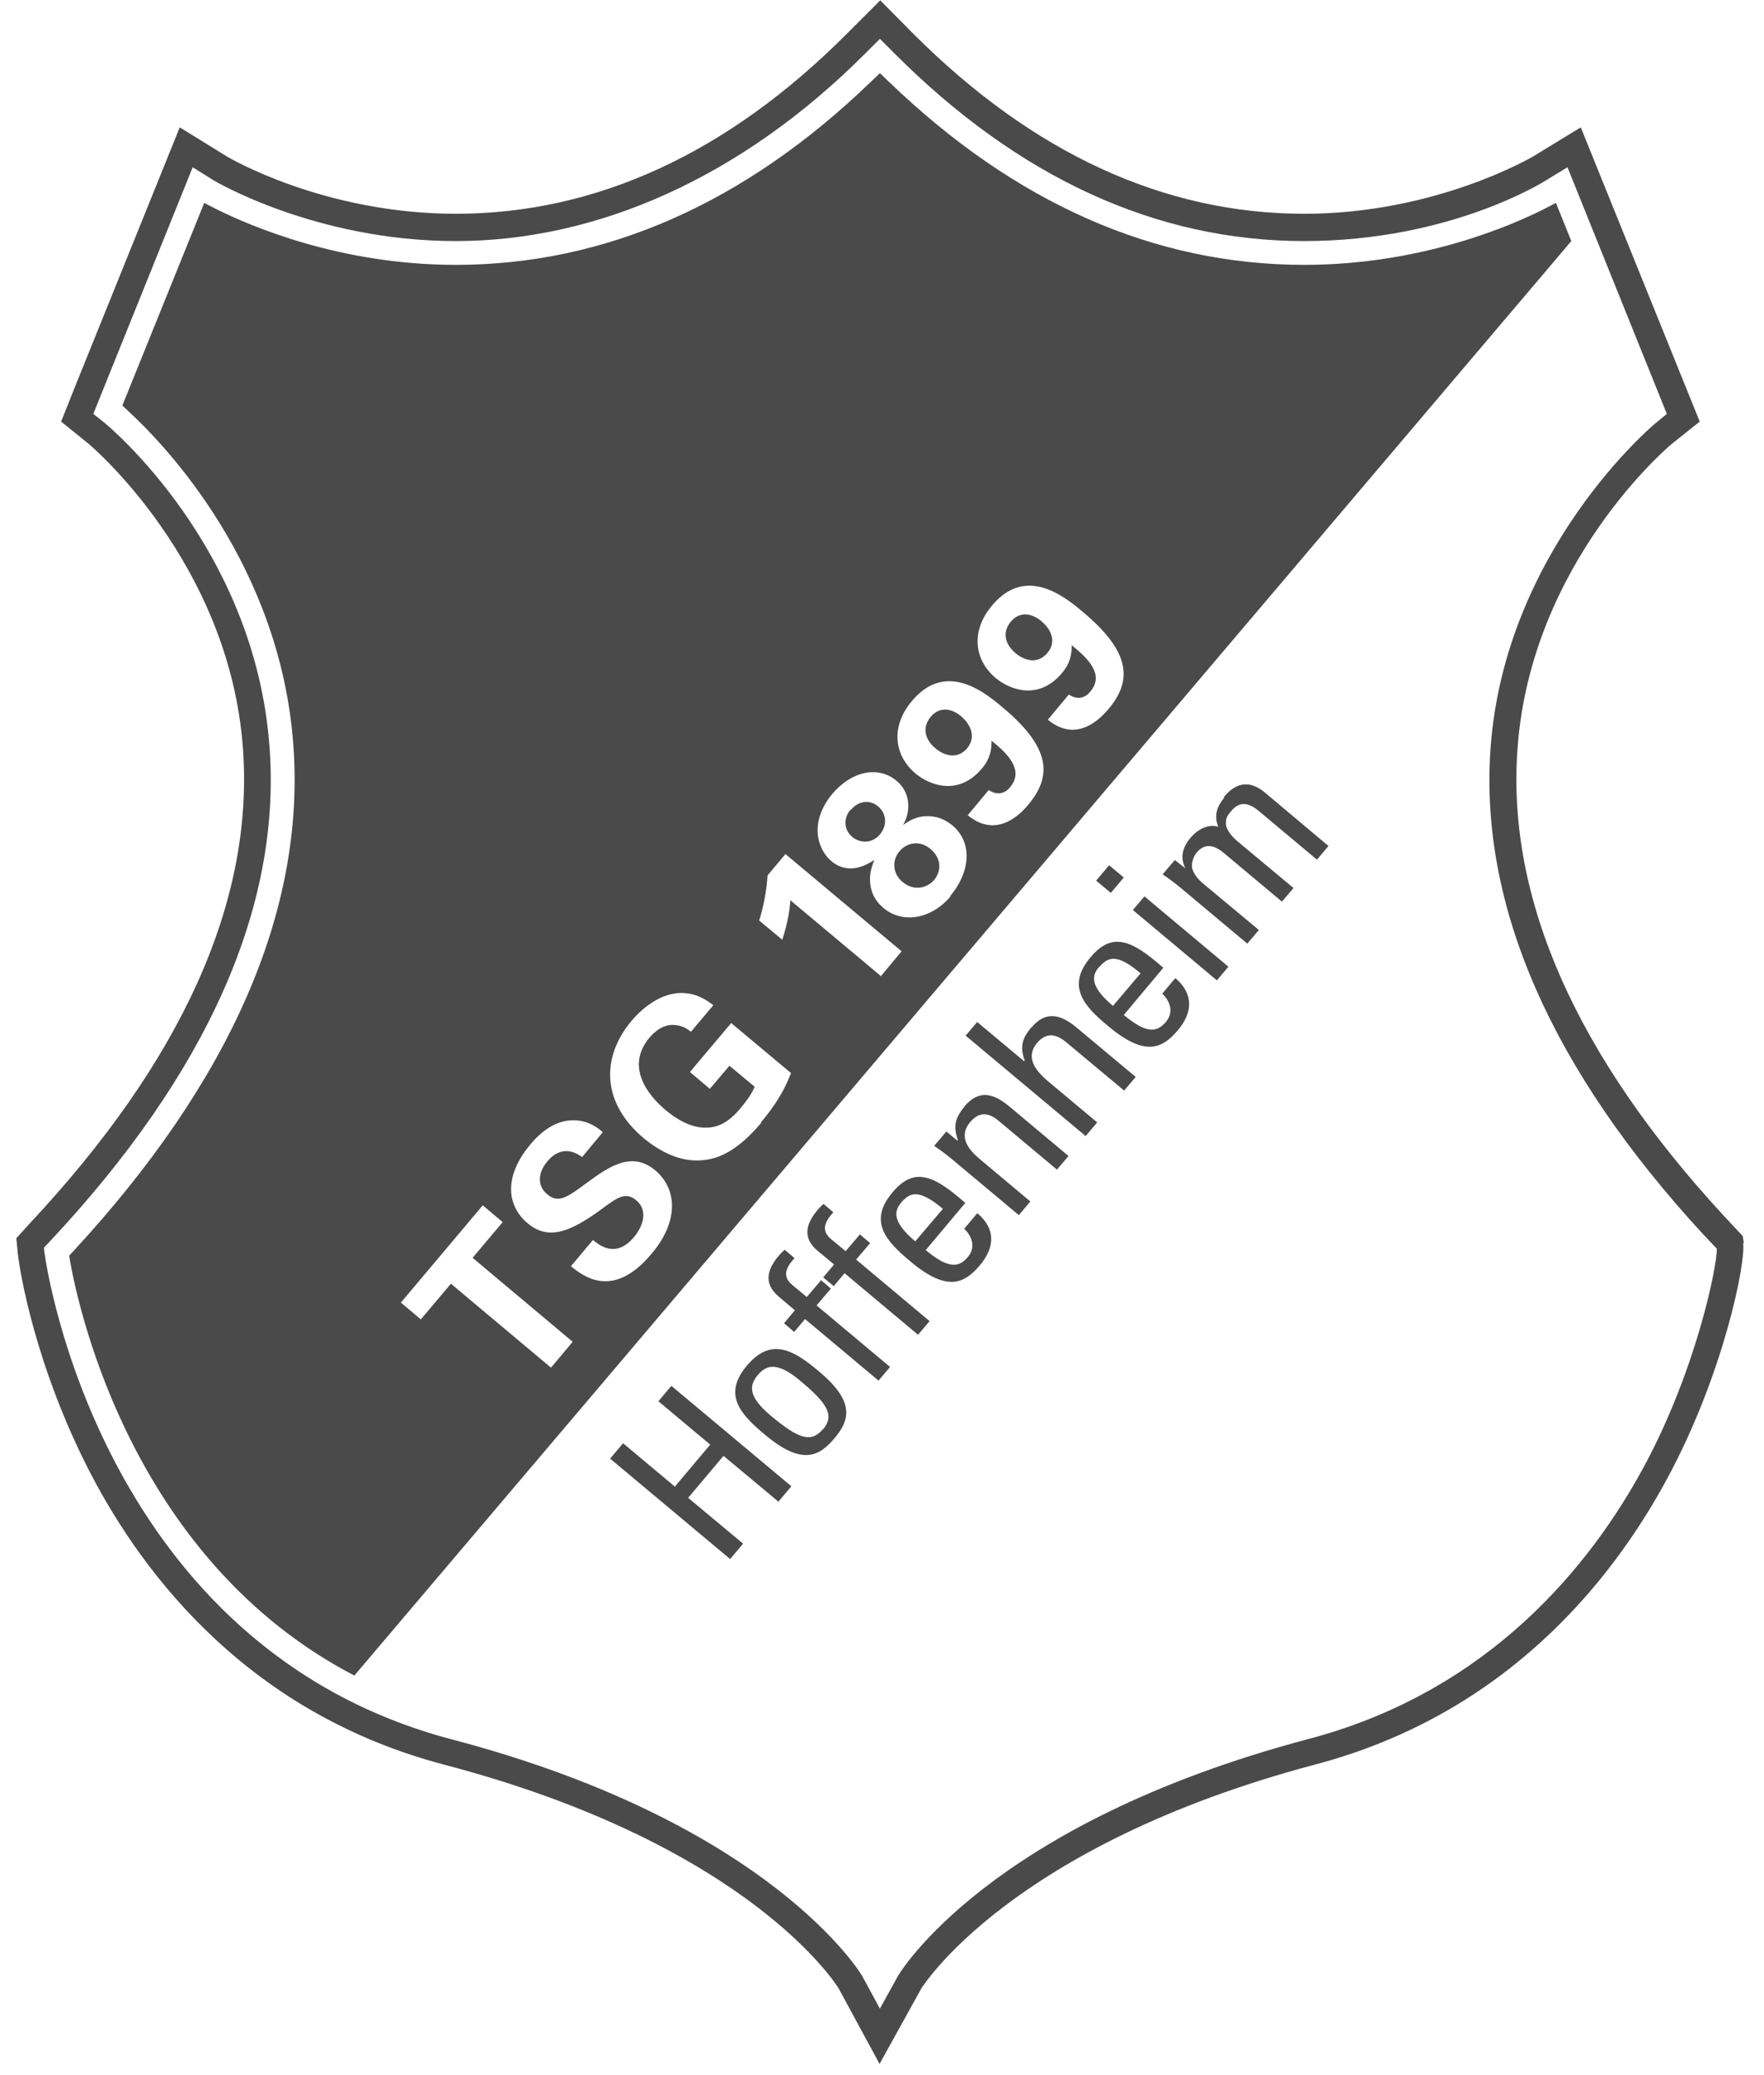
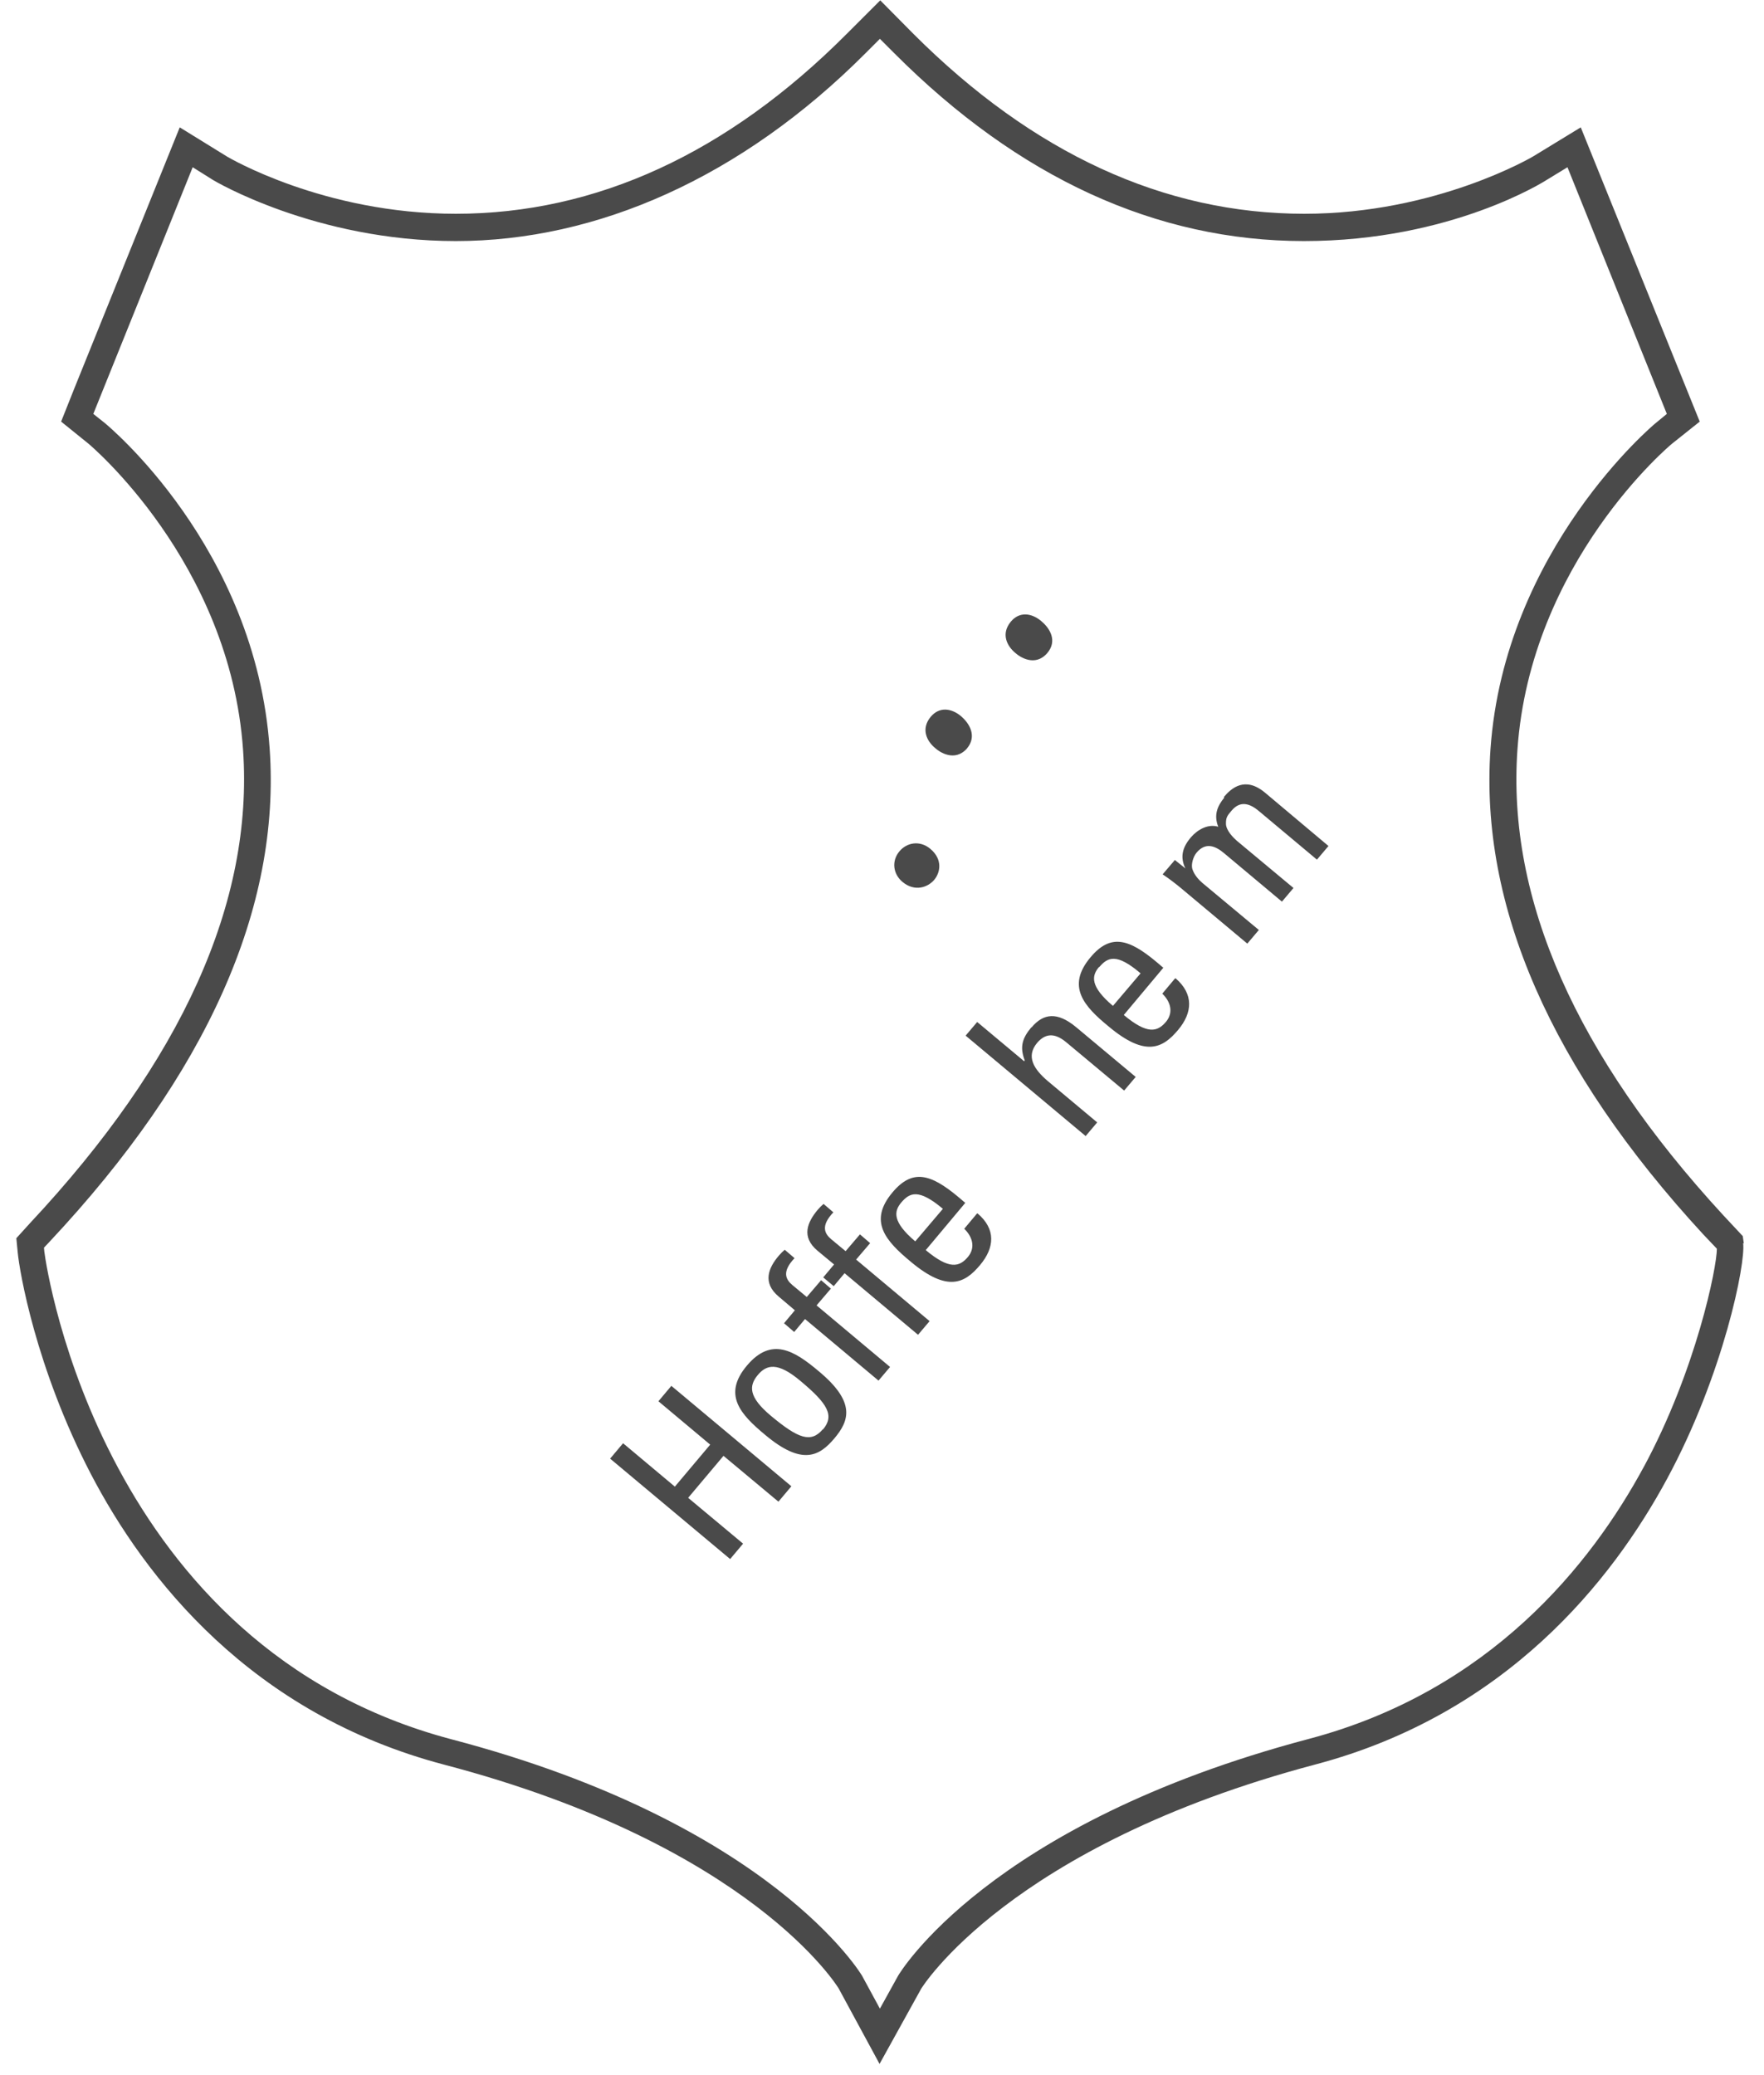
<svg xmlns="http://www.w3.org/2000/svg" id="Ebene_2" data-name="Ebene 2" viewBox="0 0 49.88 59.31" width="34" height="40">
  <defs>
    <style>
      .cls-1 {
        fill: none;
      }

      .cls-2 {
        fill: #4a4a4a;
      }

      .cls-3 {
        fill: #4a4a4a;
      }

      .cls-4 {
        clip-path: url(#clippath);
      }
    </style>
    <clipPath id="clippath">
      <rect class="cls-1" width="49.88" height="59.31" />
    </clipPath>
  </defs>
  <g id="logo-porsche">
    <g>
      <g>
        <path class="cls-2" d="M18.55,40.05l1.48,1.24-1.01,1.2-1.48-1.24-.37.44,3.43,2.87.37-.44-1.57-1.31,1.01-1.2,1.57,1.31.37-.44-3.43-2.87-.37.44Z" />
-         <path class="cls-2" d="M31.48,25.52l.37-.44-.42-.35-.37.44.42.35Z" />
        <path class="cls-2" d="M25.49,34.37c.24-.28.49-.41,1.19.18l-.79.93c-.66-.56-.61-.86-.4-1.11M27.65,34.69l-.36.43c.23.22.33.53.11.8-.25.3-.54.37-1.21-.19l1.13-1.35-.2-.17c-.79-.66-1.31-.81-1.88-.13-.7.83-.19,1.39.52,1.98,1.06.89,1.55.61,1.98.1.42-.5.46-1.03-.07-1.48" />
-         <path class="cls-2" d="M27.29,31.64c-.26.31-.32.56-.18.94l-.02.02-.31-.26-.35.41c.18.12.35.25.52.39l1.9,1.59.33-.39-1.42-1.19c-.33-.27-.66-.65-.3-1.08.28-.33.56-.25.82-.03l1.66,1.39.33-.39-1.66-1.39c-.47-.4-.89-.53-1.32-.02" />
-         <path class="cls-2" d="M32.11,26.01l2.4,2.01.33-.39-2.4-2.01-.33.39Z" />
        <path class="cls-2" d="M31.15,27.64c.24-.28.49-.41,1.18.18l-.79.93c-.66-.56-.61-.86-.4-1.11M33.31,27.97l-.36.43c.23.22.33.53.11.8-.25.3-.54.37-1.21-.19l1.13-1.35-.2-.17c-.79-.66-1.31-.81-1.88-.13-.7.83-.19,1.4.52,1.98,1.06.89,1.55.61,1.98.1.42-.5.45-1.03-.07-1.48" />
        <path class="cls-2" d="M29.21,29.36c-.26.31-.34.56-.19.95l-.02.02-1.34-1.12-.33.39,3.43,2.87.33-.39-1.41-1.18c-.4-.34-.63-.7-.31-1.09.28-.33.57-.25.86,0l1.63,1.36.33-.39-1.7-1.42c-.54-.45-.94-.4-1.28.01" />
        <path class="cls-2" d="M34.72,22.8c-.18.22-.31.48-.17.83-.29-.09-.59.08-.78.3-.24.28-.32.56-.16.89h0s-.3-.24-.3-.24l-.35.41c.18.12.35.25.52.39l1.9,1.59.33-.39-1.62-1.35c-.09-.08-.22-.21-.28-.39-.04-.13.02-.35.12-.47.26-.31.54-.19.78.01l1.66,1.39.33-.39-1.62-1.35c-.09-.08-.31-.29-.31-.49,0-.17.03-.22.16-.37.26-.31.54-.19.78.01l1.66,1.39.33-.39-1.82-1.53c-.57-.47-.96-.12-1.17.13" />
        <path class="cls-2" d="M23.49,36.84l-.29-.25-.41.48-.41-.34c-.19-.16-.31-.38.06-.77l-.28-.24c-.06.05-.1.09-.17.17-.29.34-.48.77,0,1.17l.46.39-.31.37.29.25.31-.37,2.1,1.76.33-.39-2.1-1.76.41-.48Z" />
        <path class="cls-2" d="M24.6,35.53l-.29-.25-.41.48-.41-.34c-.19-.16-.31-.38.06-.77l-.28-.24c-.06.05-.1.09-.17.17-.29.35-.48.77,0,1.17l.47.39-.31.37.3.25.31-.37,2.1,1.76.33-.39-2.1-1.76.41-.48Z" />
        <path class="cls-2" d="M23.25,40.85c-.34.4-.7.27-1.48-.38-.66-.55-.63-.87-.38-1.17.25-.3.57-.38,1.22.17.78.65.98.99.64,1.39M23.13,39.19c-.7-.59-1.35-.99-2.05-.16-.7.83-.19,1.39.52,1.98,1.06.89,1.55.61,1.98.1.43-.51.61-1.04-.45-1.92" />
      </g>
      <g class="cls-4">
        <path class="cls-3" d="M46.72,41.91c-1.51,2.8-4.4,6.42-9.58,7.79-9.18,2.43-11.71,6.72-11.74,6.77l-.52.94-.51-.94s-2.56-4.35-11.74-6.76C2.7,47.08,1.07,36.35,1,35.77h0s-.01-.11-.01-.11l.16-.17c4.49-4.79,6.61-9.54,6.29-14.09-.4-5.78-4.66-9.26-4.7-9.3l-.34-.27,2.84-7.05.59.37s2.9,1.74,6.93,1.74,8.16-1.81,11.71-5.37l.41-.41.41.41c3.55,3.56,7.49,5.37,11.71,5.37s6.91-1.73,6.94-1.75l.59-.36,2.84,7.05-.34.28s-4.3,3.58-4.7,9.3c-.31,4.48,1.73,9.15,6.08,13.87l.39.41c0,.53-.59,3.46-2.09,6.24M49.57,35.54l-.03-.21-.56-.6c-4.2-4.56-6.18-9.03-5.88-13.3.37-5.37,4.38-8.72,4.42-8.75l.79-.63-3.4-8.41-1.36.83s-2.76,1.64-6.54,1.64c-4.01,0-7.76-1.73-11.17-5.14L24.89.01l-.96.96c-3.4,3.41-7.16,5.14-11.17,5.14-3.79,0-6.51-1.62-6.53-1.63l-1.36-.84-3.02,7.48-.37.93.78.63s4.05,3.37,4.42,8.76c.3,4.34-1.75,8.88-6.09,13.52l-.39.43.04.41h0c.05.53.51,3.28,2.08,6.31,1.56,3,4.59,6.88,10.12,8.33,8.78,2.31,11.24,6.36,11.26,6.39l1.17,2.16,1.19-2.15s2.49-4.08,11.27-6.41c5.44-1.44,8.47-5.24,10.05-8.17,1.61-2.98,2.25-6.17,2.17-6.73" />
      </g>
      <g>
        <path class="cls-2" d="M29.49,17.75c-.29-.24-.63-.27-.87.02-.28.34-.12.69.14.9.11.1.55.4.9,0,.3-.35.08-.71-.16-.91" />
        <path class="cls-2" d="M26.32,24.26c-.3-.25-.67-.18-.88.07-.23.27-.19.65.09.88.34.28.71.16.9-.06.17-.2.26-.58-.11-.89" />
        <path class="cls-2" d="M27.2,20.47c-.29-.24-.63-.27-.87.02-.28.34-.12.69.14.9.11.1.55.4.9,0,.29-.35.07-.71-.16-.91" />
-         <path class="cls-2" d="M24.04,23.14c-.2.24-.2.57.05.78.23.19.57.19.79-.07.2-.24.21-.58-.05-.8-.27-.23-.6-.13-.78.1" />
-         <path class="cls-2" d="M31.41,20.27c-.16.18-.86,1.02-1.73.3l.6-.72c.22.15.45.12.61-.08.42-.49-.07-.96-.53-1.33.01.42-.15.64-.27.79-.68.81-1.5.48-1.9.15-.62-.52-.72-1.35-.1-2.08.96-1.14,2.06-.26,2.59.19,1.4,1.17,1.4,1.98.73,2.78M29.12,23c-.15.18-.86,1.02-1.73.3l.6-.72c.22.15.45.12.61-.08.41-.49-.07-.96-.53-1.33.01.42-.15.64-.27.79-.68.81-1.5.48-1.9.15-.62-.52-.72-1.35-.1-2.08.96-1.14,2.06-.26,2.59.19,1.4,1.17,1.4,1.98.73,2.78M26.9,25.62c-.57.67-1.39.78-1.92.33-.26-.22-.36-.47-.38-.73-.02-.29.06-.48.12-.64-.19.12-.72.46-1.23.03-.4-.34-.64-1.11.03-1.92.56-.66,1.32-.81,1.84-.37.4.33.41.88.18,1.26.15-.1.39-.28.79-.25.26.02.46.13.62.26.61.51.49,1.37-.06,2.02M24.9,27.89l-2.58-2.16c-.01.23-.07.64-.23,1.13l-.66-.55c.13-.42.21-.85.24-1.29l.51-.61,3.32,2.78-.6.72ZM21.49,32.09c-.66.78-1.19,1.03-1.68,1.07-.7.07-1.3-.32-1.67-.62-1.22-1.02-1.23-2.32-.36-3.36.37-.44.88-.79,1.41-.8.45,0,.73.2.93.35l-.64.76c-.09-.07-.22-.17-.43-.19-.35-.05-.61.19-.75.35-.7.83-.06,1.65.47,2.09.23.19.68.51,1.16.49.33-.01.63-.15.97-.56.3-.36.36-.52.4-.61l-.72-.6-.56.66-.57-.48,1.18-1.4,1.71,1.43c-.11.27-.28.72-.86,1.41M18.34,35.85c-1.1,1.31-1.96.61-2.29.34l.63-.75c.16.13.64.55,1.17-.08.33-.4.36-.81.07-1.05-.3-.26-.54-.09-1.01.26-.89.65-1.51.89-2.1.39-.56-.47-.72-1.29.08-2.25.3-.36.73-.71,1.27-.69.41.01.69.24.8.34l-.59.71c-.13-.09-.56-.39-.99.12-.29.34-.29.72,0,.95.32.27.59.06,1.12-.33.64-.47,1.29-.92,1.96-.36.62.52.69,1.45-.11,2.39M15.48,39.09l-2.86-2.4-.86,1.02-.57-.48,2.34-2.78.57.48-.86,1.02,2.86,2.4-.62.74ZM44.2,5.8l-.35.18c-.95.48-3.52,1.59-6.84,1.59-4.28,0-8.27-1.76-11.88-5.24l-.25-.24-.25.24c-3.6,3.48-7.6,5.24-11.87,5.24-3.33,0-5.89-1.12-6.84-1.59l-.35-.18-2.34,5.79.18.17c1.01.93,4.35,4.38,4.71,9.58.33,4.69-1.79,9.55-6.29,14.42l-.12.13.03.18c.28,1.54,1.86,8.56,8.12,11.82L44.64,6.89l-.44-1.09Z" />
      </g>
    </g>
  </g>
</svg>